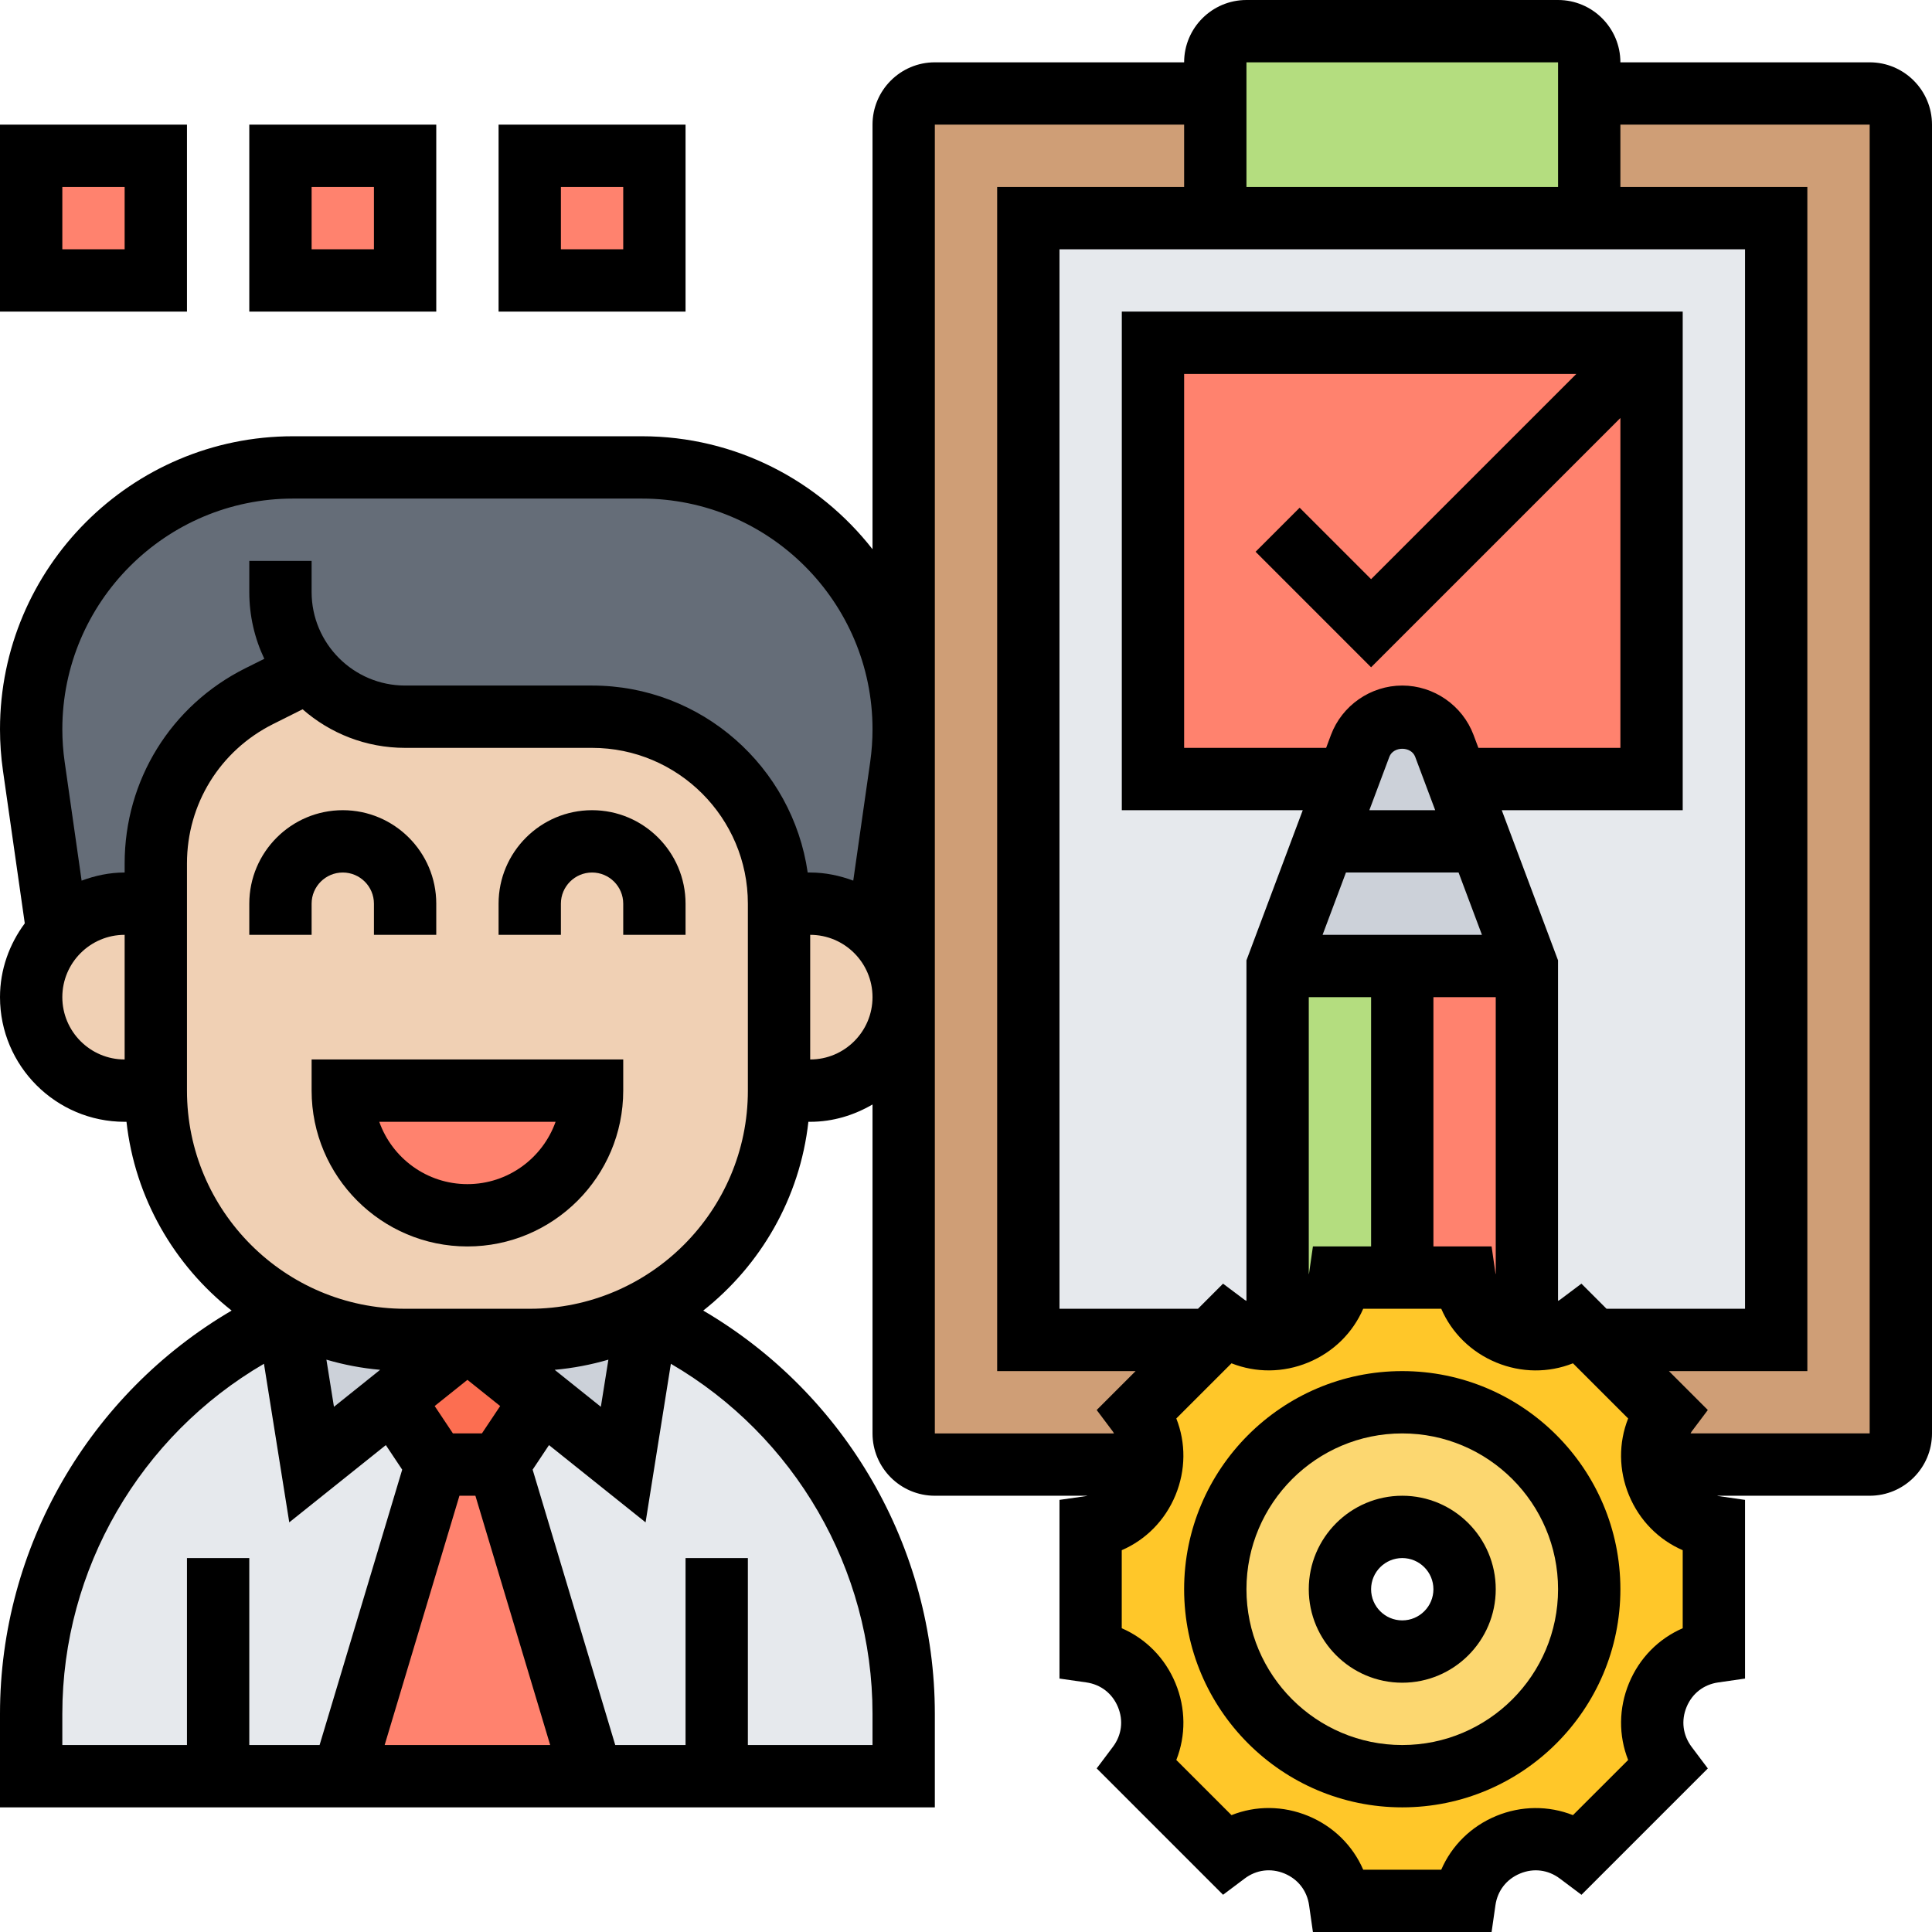
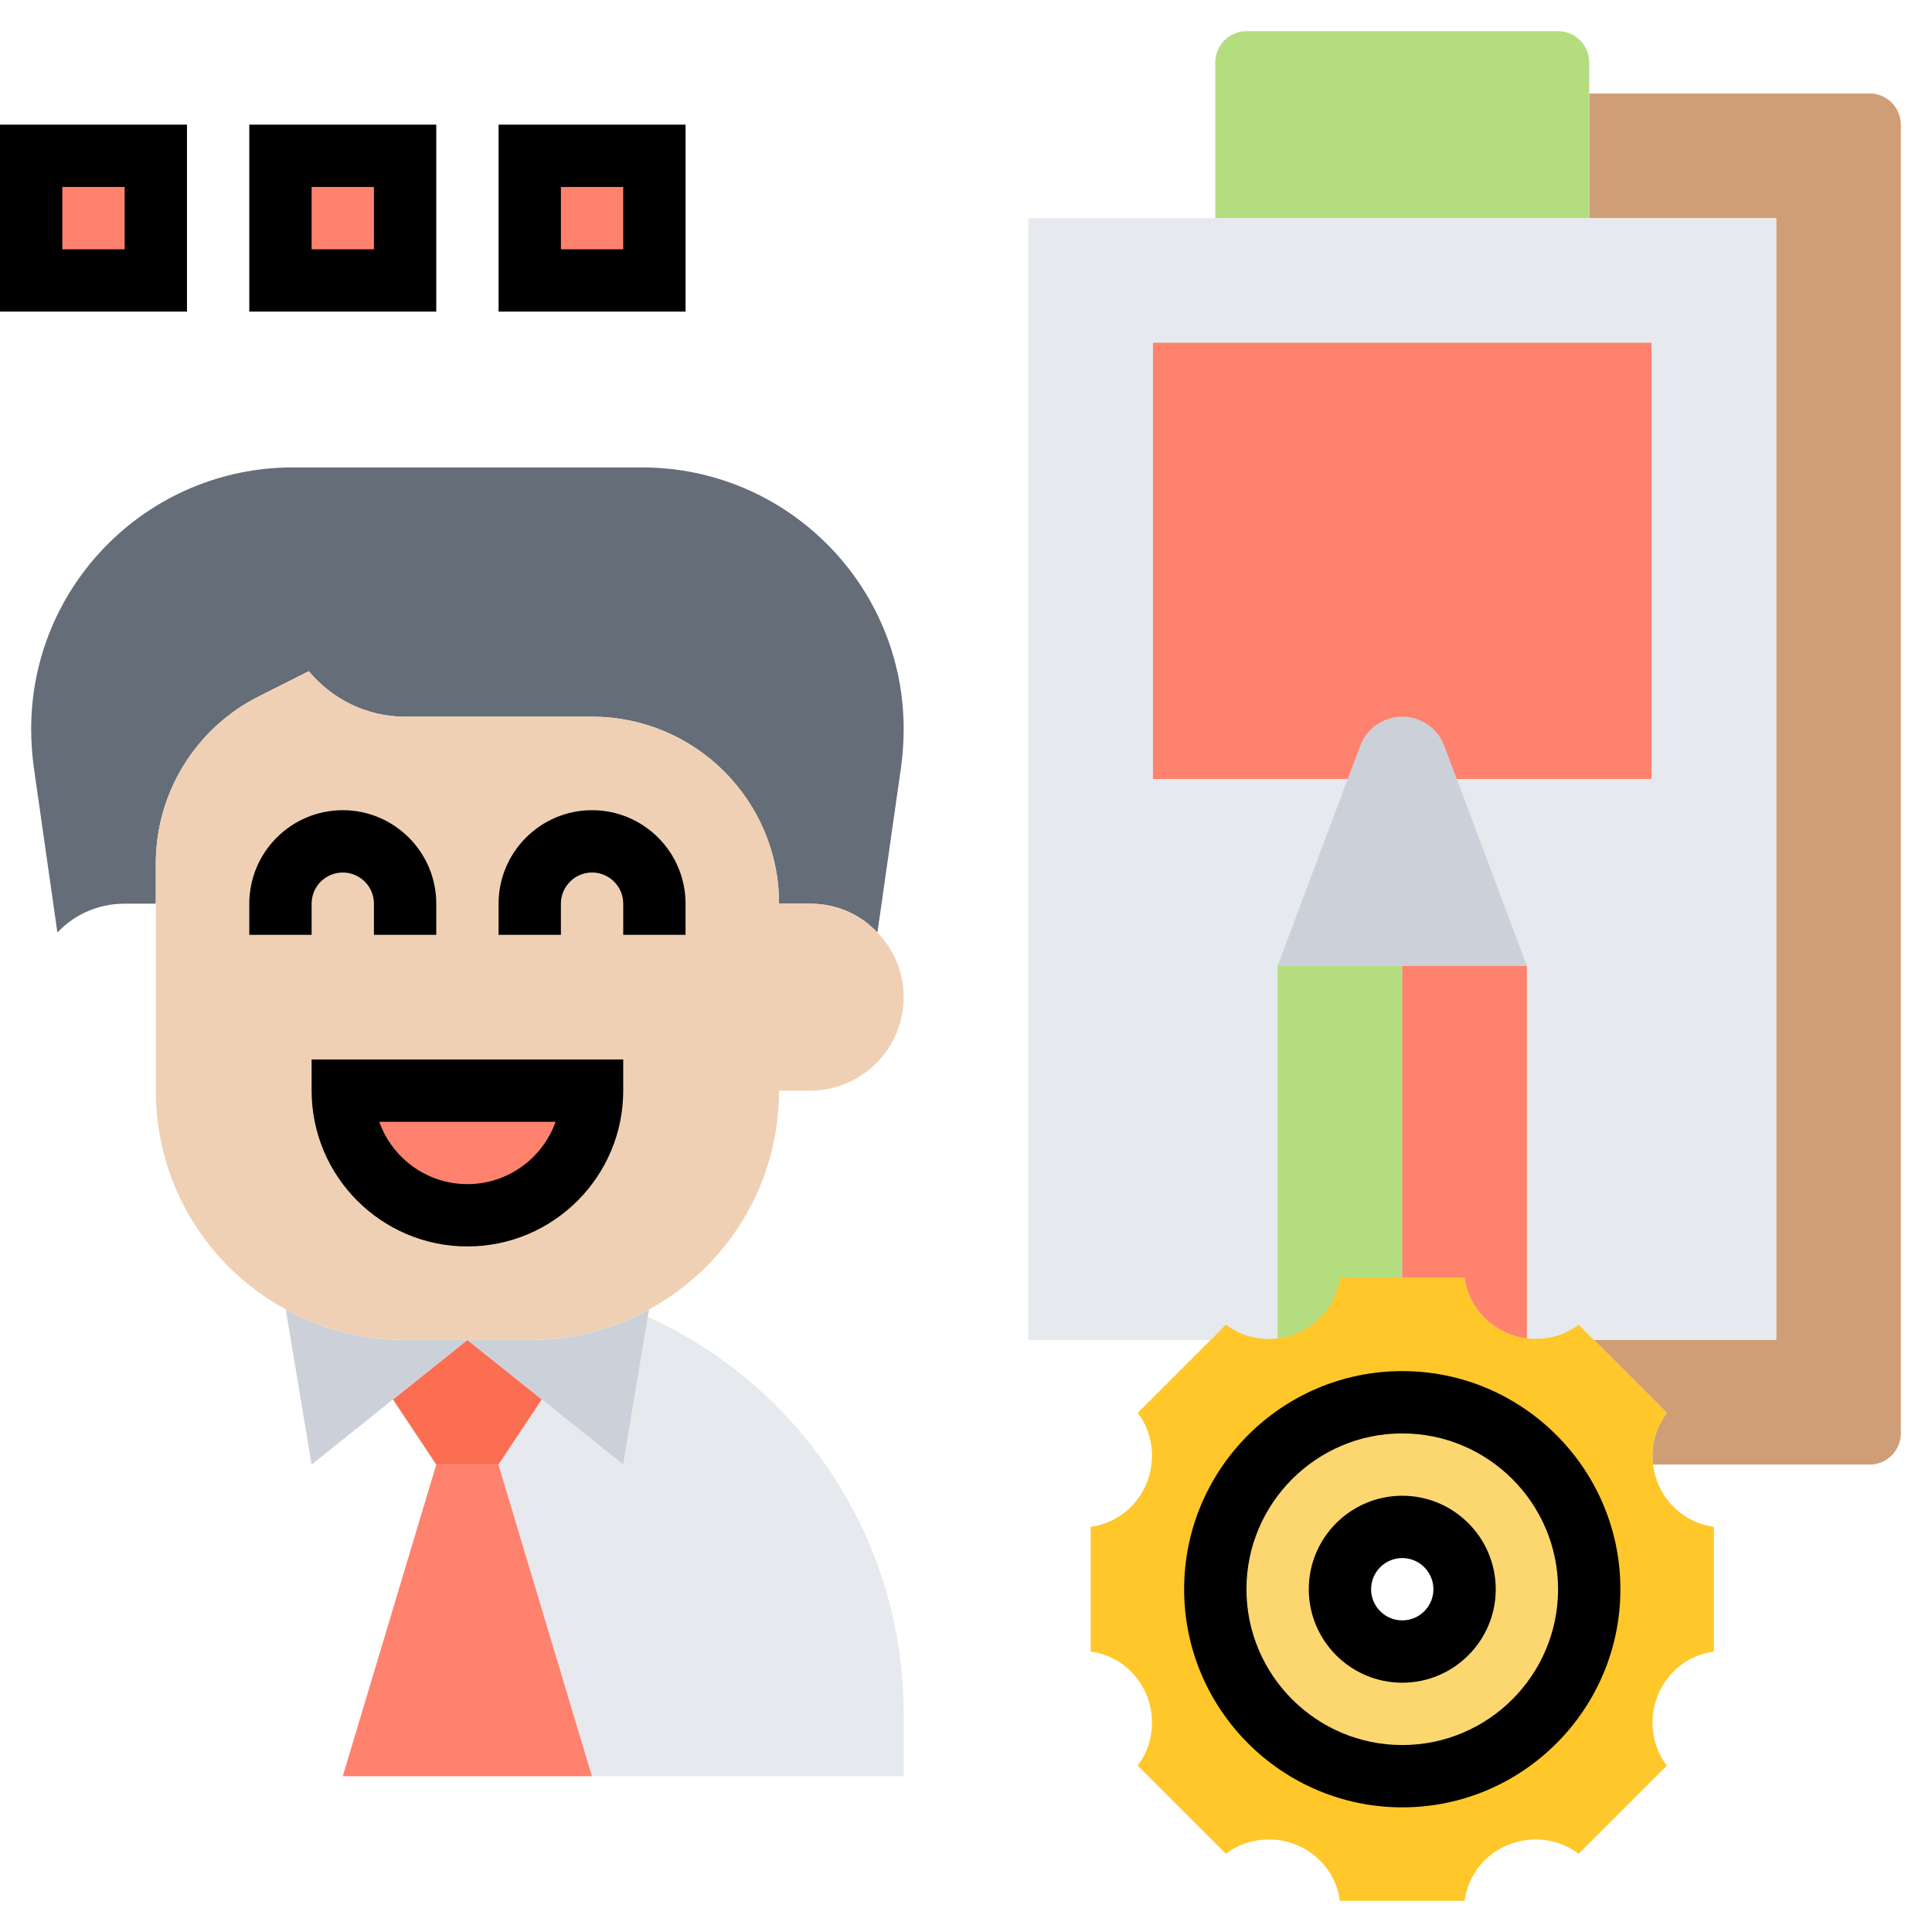
<svg xmlns="http://www.w3.org/2000/svg" id="_x33_0" enable-background="new 0 0 62 62" height="512" viewBox="0 0 62 62" width="512">
  <g>
    <g>
      <g>
        <path d="m16 47 3 10h-8l3-10z" fill="#ff826e" />
      </g>
      <g>
        <path d="m17.39 44.91-1.39 2.09h-2l-1.39-2.09 2.39-1.91z" fill="#fc6e51" />
      </g>
      <g>
        <path d="m23 57h-4l-3-10 1.39-2.09 2.61 2.09.79-4.74c4.84 2.19 8.21 7.07 8.21 12.74v2z" fill="#e6e9ed" />
      </g>
      <g>
-         <path d="m14 47-3 10h-4-6v-2c0-5.67 3.37-10.55 8.21-12.74l.79 4.74 2.61-2.09z" fill="#e6e9ed" />
-       </g>
+         </g>
      <g>
        <path d="m17 43c1.39 0 2.7-.35 3.83-.98l-.04.24-.79 4.74-2.61-2.09-2.39-1.91z" fill="#ccd1d9" />
      </g>
      <g>
        <path d="m12.61 44.91-2.61 2.09-.79-4.74-.04-.24c1.13.63 2.44.98 3.83.98h2z" fill="#ccd1d9" />
      </g>
      <g>
        <path d="m17 5h4v4h-4z" fill="#ff826e" />
      </g>
      <g>
        <path d="m9 5h4v4h-4z" fill="#ff826e" />
      </g>
      <g>
        <path d="m1 5h4v4h-4z" fill="#ff826e" />
      </g>
      <g>
        <path d="m60 47h-6.95c-.08-.56.06-1.15.44-1.66l-2.34-2.34h5.85v-36h-6v-4h9c.55 0 1 .45 1 1v42c0 .55-.45 1-1 1z" fill="#cf9e76" />
      </g>
      <g>
-         <path d="m39 3v4h-6v36h5.85l-2.34 2.34c.32.42.46.91.46 1.38 0 .09-.01.19-.02.28h-6.95c-.55 0-1-.45-1-1v-14-8.6-19.4c0-.55.45-1 1-1z" fill="#cf9e76" />
-       </g>
+         </g>
      <g>
        <path d="m9.91 21.54-1.59.8c-2.04 1.02-3.32 3.1-3.32 5.37v1.29h-1c-.85 0-1.62.35-2.15.92l-.01-.01-.76-5.32c-.05-.39-.08-.79-.08-1.19 0-2.32.94-4.42 2.46-5.94s3.62-2.46 5.94-2.46h11.2c4.64 0 8.4 3.76 8.4 8.4 0 .4-.03.8-.08 1.19l-.76 5.32-.01.01c-.53-.57-1.3-.92-2.15-.92h-1c0-3.31-2.69-6-6-6h-6c-1.24 0-2.35-.57-3.09-1.46z" fill="#656d78" />
      </g>
      <g>
        <path d="m51 3v4h-12v-4-1c0-.55.45-1 1-1h10c.55 0 1 .45 1 1z" fill="#b4dd7f" />
      </g>
      <g>
        <path d="m51 7h-12-6v36h5.85 12.3 5.85v-36z" fill="#e6e9ed" />
      </g>
      <g>
        <path d="m37 11h16v14h-16z" fill="#ff826e" />
      </g>
      <g>
        <path d="m39 51c0 3.31 2.69 6 6 6s6-2.69 6-6-2.69-6-6-6-6 2.69-6 6zm2-8.05c.97-.12 1.84-.85 2-1.95h2 2c.16 1.1 1.03 1.83 2 1.95.09.01.19.02.28.02.47 0 .96-.14 1.38-.46l.48.49h.01l2.34 2.34c-.38.51-.52 1.1-.44 1.66.11.97.85 1.84 1.95 2v4c-1.21.17-1.97 1.2-1.97 2.28 0 .47.14.96.46 1.38l-2.83 2.83c-.42-.32-.91-.46-1.38-.46-1.08 0-2.11.76-2.28 1.97h-4c-.17-1.21-1.2-1.97-2.28-1.97-.47 0-.96.14-1.38.46l-2.83-2.83c.32-.42.46-.91.46-1.38 0-1.08-.76-2.11-1.97-2.28v-4c1.1-.16 1.84-1.03 1.95-2 .01-.09.02-.19.02-.28 0-.47-.14-.96-.46-1.38l2.34-2.34h.01l.48-.49c.42.32.91.46 1.38.46.09 0 .19-.01.28-.02z" fill="#ffc729" />
      </g>
      <g>
        <path d="m45 45c3.31 0 6 2.69 6 6s-2.69 6-6 6-6-2.69-6-6 2.69-6 6-6zm2 6c0-1.1-.9-2-2-2s-2 .9-2 2 .9 2 2 2 2-.9 2-2z" fill="#fcd770" />
      </g>
      <g>
        <path d="m26 29c.85 0 1.62.35 2.15.92.53.54.85 1.27.85 2.08 0 .83-.34 1.58-.88 2.12s-1.29.88-2.12.88h-1v-6z" fill="#f0d0b4" />
      </g>
      <g>
        <path d="m20.83 42.02c-1.13.63-2.44.98-3.83.98h-2-2c-1.39 0-2.7-.35-3.83-.98-2.49-1.35-4.17-3.99-4.17-7.02v-6-1.29c0-2.27 1.28-4.35 3.32-5.37l1.59-.8c.74.89 1.85 1.46 3.09 1.46h6c3.31 0 6 2.69 6 6v6c0 3.03-1.68 5.67-4.17 7.02z" fill="#f0d0b4" />
      </g>
      <g>
-         <path d="m5 29v6h-1c-.83 0-1.58-.34-2.12-.88s-.88-1.29-.88-2.12c0-.81.32-1.54.85-2.08.53-.57 1.3-.92 2.15-.92z" fill="#f0d0b4" />
-       </g>
+         </g>
      <g>
        <path d="m46.75 25 2.25 6h-4-4l2.25-6 .4-1.06c.21-.57.75-.94 1.35-.94s1.14.37 1.35.94z" fill="#ccd1d9" />
      </g>
      <g>
        <path d="m45 31v10h-2c-.16 1.1-1.03 1.83-2 1.95v-11.95z" fill="#b4dd7f" />
      </g>
      <g>
        <path d="m49 31v11.95c-.97-.12-1.84-.85-2-1.95h-2v-10z" fill="#ff826e" />
      </g>
      <g>
        <path d="m11 35h8c0 1.1-.45 2.1-1.17 2.83-.73.72-1.73 1.17-2.83 1.17-2.21 0-4-1.79-4-4z" fill="#ff826e" />
      </g>
    </g>
    <g>
      <path d="m10 29c0-.552.449-1 1-1s1 .448 1 1v1h2v-1c0-1.654-1.346-3-3-3s-3 1.346-3 3v1h2z" />
      <path d="m19 26c-1.654 0-3 1.346-3 3v1h2v-1c0-.552.449-1 1-1s1 .448 1 1v1h2v-1c0-1.654-1.346-3-3-3z" />
      <path d="m10 35c0 2.757 2.243 5 5 5s5-2.243 5-5v-1h-10zm7.829 1c-.413 1.164-1.525 2-2.829 2s-2.416-.836-2.829-2z" />
      <path d="m6 4h-6v6h6zm-2 4h-2v-2h2z" />
      <path d="m14 4h-6v6h6zm-2 4h-2v-2h2z" />
      <path d="m22 4h-6v6h6zm-2 4h-2v-2h2z" />
      <path d="m45 44c-3.86 0-7 3.141-7 7s3.14 7 7 7 7-3.141 7-7-3.14-7-7-7zm0 12c-2.757 0-5-2.243-5-5s2.243-5 5-5 5 2.243 5 5-2.243 5-5 5z" />
      <path d="m45 48c-1.654 0-3 1.346-3 3s1.346 3 3 3 3-1.346 3-3-1.346-3-3-3zm0 4c-.551 0-1-.448-1-1s.449-1 1-1 1 .448 1 1-.449 1-1 1z" />
-       <path d="m60 2h-8c0-1.103-.897-2-2-2h-10c-1.103 0-2 .897-2 2h-8c-1.103 0-2 .897-2 2v13.625c-1.722-2.202-4.397-3.625-7.403-3.625h-11.194c-5.185 0-9.403 4.218-9.403 9.402 0 .442.032.891.095 1.33l.7 4.899c-.493.665-.795 1.48-.795 2.369 0 2.206 1.794 4 4 4h.059c.272 2.451 1.534 4.603 3.374 6.058-4.558 2.67-7.433 7.589-7.433 12.942v3h30v-3c0-5.353-2.875-10.272-7.432-12.942 1.84-1.455 3.101-3.607 3.374-6.058h.058c.732 0 1.409-.212 2-.556v10.556c0 1.103.897 2 2 2h4.895c-.012.002-.023.008-.036.01l-.859.123v5.734l.859.123c.466.066.836.354 1.017.789.181.436.122.901-.161 1.278l-.521.693 4.055 4.055.694-.521c.376-.283.842-.341 1.277-.161.435.181.723.551.79 1.018l.123.859h5.734l.123-.858c.067-.467.354-.837.79-1.018.434-.181.9-.122 1.277.161l.694.521 4.055-4.055-.521-.693c-.282-.377-.341-.843-.161-1.278.18-.436.551-.723 1.017-.789l.859-.124v-5.734l-.859-.123c-.013-.002-.023-.008-.036-.01h4.895c1.103 0 2-.897 2-2v-42c0-1.103-.897-2-2-2zm-9.25 39.194-.694.521c-.018.013-.038.02-.057.032v-10.929l-1.806-4.818h5.807v-16h-18v16h5.807l-1.807 4.818v10.929c-.018-.012-.039-.019-.057-.032l-.694-.521-.805.806h-4.444v-34h22v34h-4.444zm-6.75-19.78 8-8v10.586h-4.557l-.155-.414c-.355-.948-1.275-1.586-2.288-1.586s-1.933.638-2.288 1.585l-.155.415h-4.557v-12h12.586l-6.586 6.586-2.293-2.293-1.414 1.414zm2.057 4.586h-2.113l.642-1.713c.129-.344.7-.345.829.001zm-2.864 2h3.614l.75 2h-5.114zm-1.193 4h2v8h-1.867l-.123.858c-.002.013-.008.024-.01.037zm4 0h2v8.896c-.002-.013-.008-.024-.01-.037l-.123-.859h-1.867zm4-30v4h-10v-4zm-40.597 14h11.194c4.082 0 7.403 3.32 7.403 7.402 0 .349-.025.701-.074 1.047l-.544 3.811c-.433-.16-.895-.26-1.382-.26h-.08c-.488-3.386-3.401-6-6.92-6h-6c-1.654 0-3-1.346-3-3v-1h-2v1c0 .766.173 1.492.482 2.142l-.612.305c-2.387 1.195-3.87 3.593-3.87 6.261v.292c-.487 0-.949.1-1.381.261l-.544-3.811c-.05-.346-.075-.699-.075-1.048 0-4.082 3.321-7.402 7.403-7.402zm-7.403 16c0-1.103.897-2 2-2v4c-1.103 0-2-.897-2-2zm12.744 16h.512l2.4 8h-5.312zm.721-2h-.93l-.586-.879 1.051-.84 1.051.841zm2.335-2.041c.593-.053 1.169-.164 1.724-.326l-.242 1.513zm-7.083 1.187-.242-1.513c.555.163 1.131.274 1.724.326zm-8.717 9.854c0-4.651 2.504-8.924 6.471-11.235l.812 5.089 3.099-2.479.525.788-2.651 8.837h-2.256v-6h-2v6h-4zm26 0v1h-4v-6h-2v6h-2.256l-2.651-8.837.525-.788 3.099 2.479.812-5.089c3.967 2.311 6.471 6.584 6.471 11.235zm-4-20c0 3.859-3.14 7-7 7h-4c-3.86 0-7-3.141-7-7v-7.292c0-1.905 1.059-3.619 2.764-4.472l.947-.474c.88.771 2.031 1.238 3.289 1.238h6c2.757 0 5 2.243 5 5zm2-1v-4c1.103 0 2 .897 2 2s-.897 2-2 2zm4-30h8v2h-6v38h4.443l-1.249 1.249.521.693c.014.018.02.039.033.058h-5.748zm24 48.252c-.772.335-1.389.955-1.723 1.762-.334.808-.337 1.683-.028 2.466l-1.771 1.77c-.781-.308-1.657-.307-2.465.027-.807.335-1.427.951-1.762 1.724h-2.504c-.334-.772-.955-1.389-1.762-1.724-.809-.334-1.682-.338-2.465-.027l-1.771-1.77c.309-.783.307-1.658-.028-2.466-.334-.807-.951-1.427-1.723-1.762v-2.504c.772-.335 1.389-.955 1.723-1.762.334-.808.337-1.683.028-2.466l1.771-1.77c.782.308 1.656.308 2.465-.027.807-.335 1.427-.951 1.762-1.724h2.504c.334.772.955 1.389 1.762 1.724.808.335 1.683.337 2.465.027l1.771 1.77c-.309.783-.307 1.658.028 2.466.334.807.951 1.427 1.723 1.762zm6-6.252h-5.748c.013-.019.019-.039.033-.058l.521-.693-1.249-1.249h4.443v-38h-6v-2h8z" />
    </g>
  </g>
</svg>